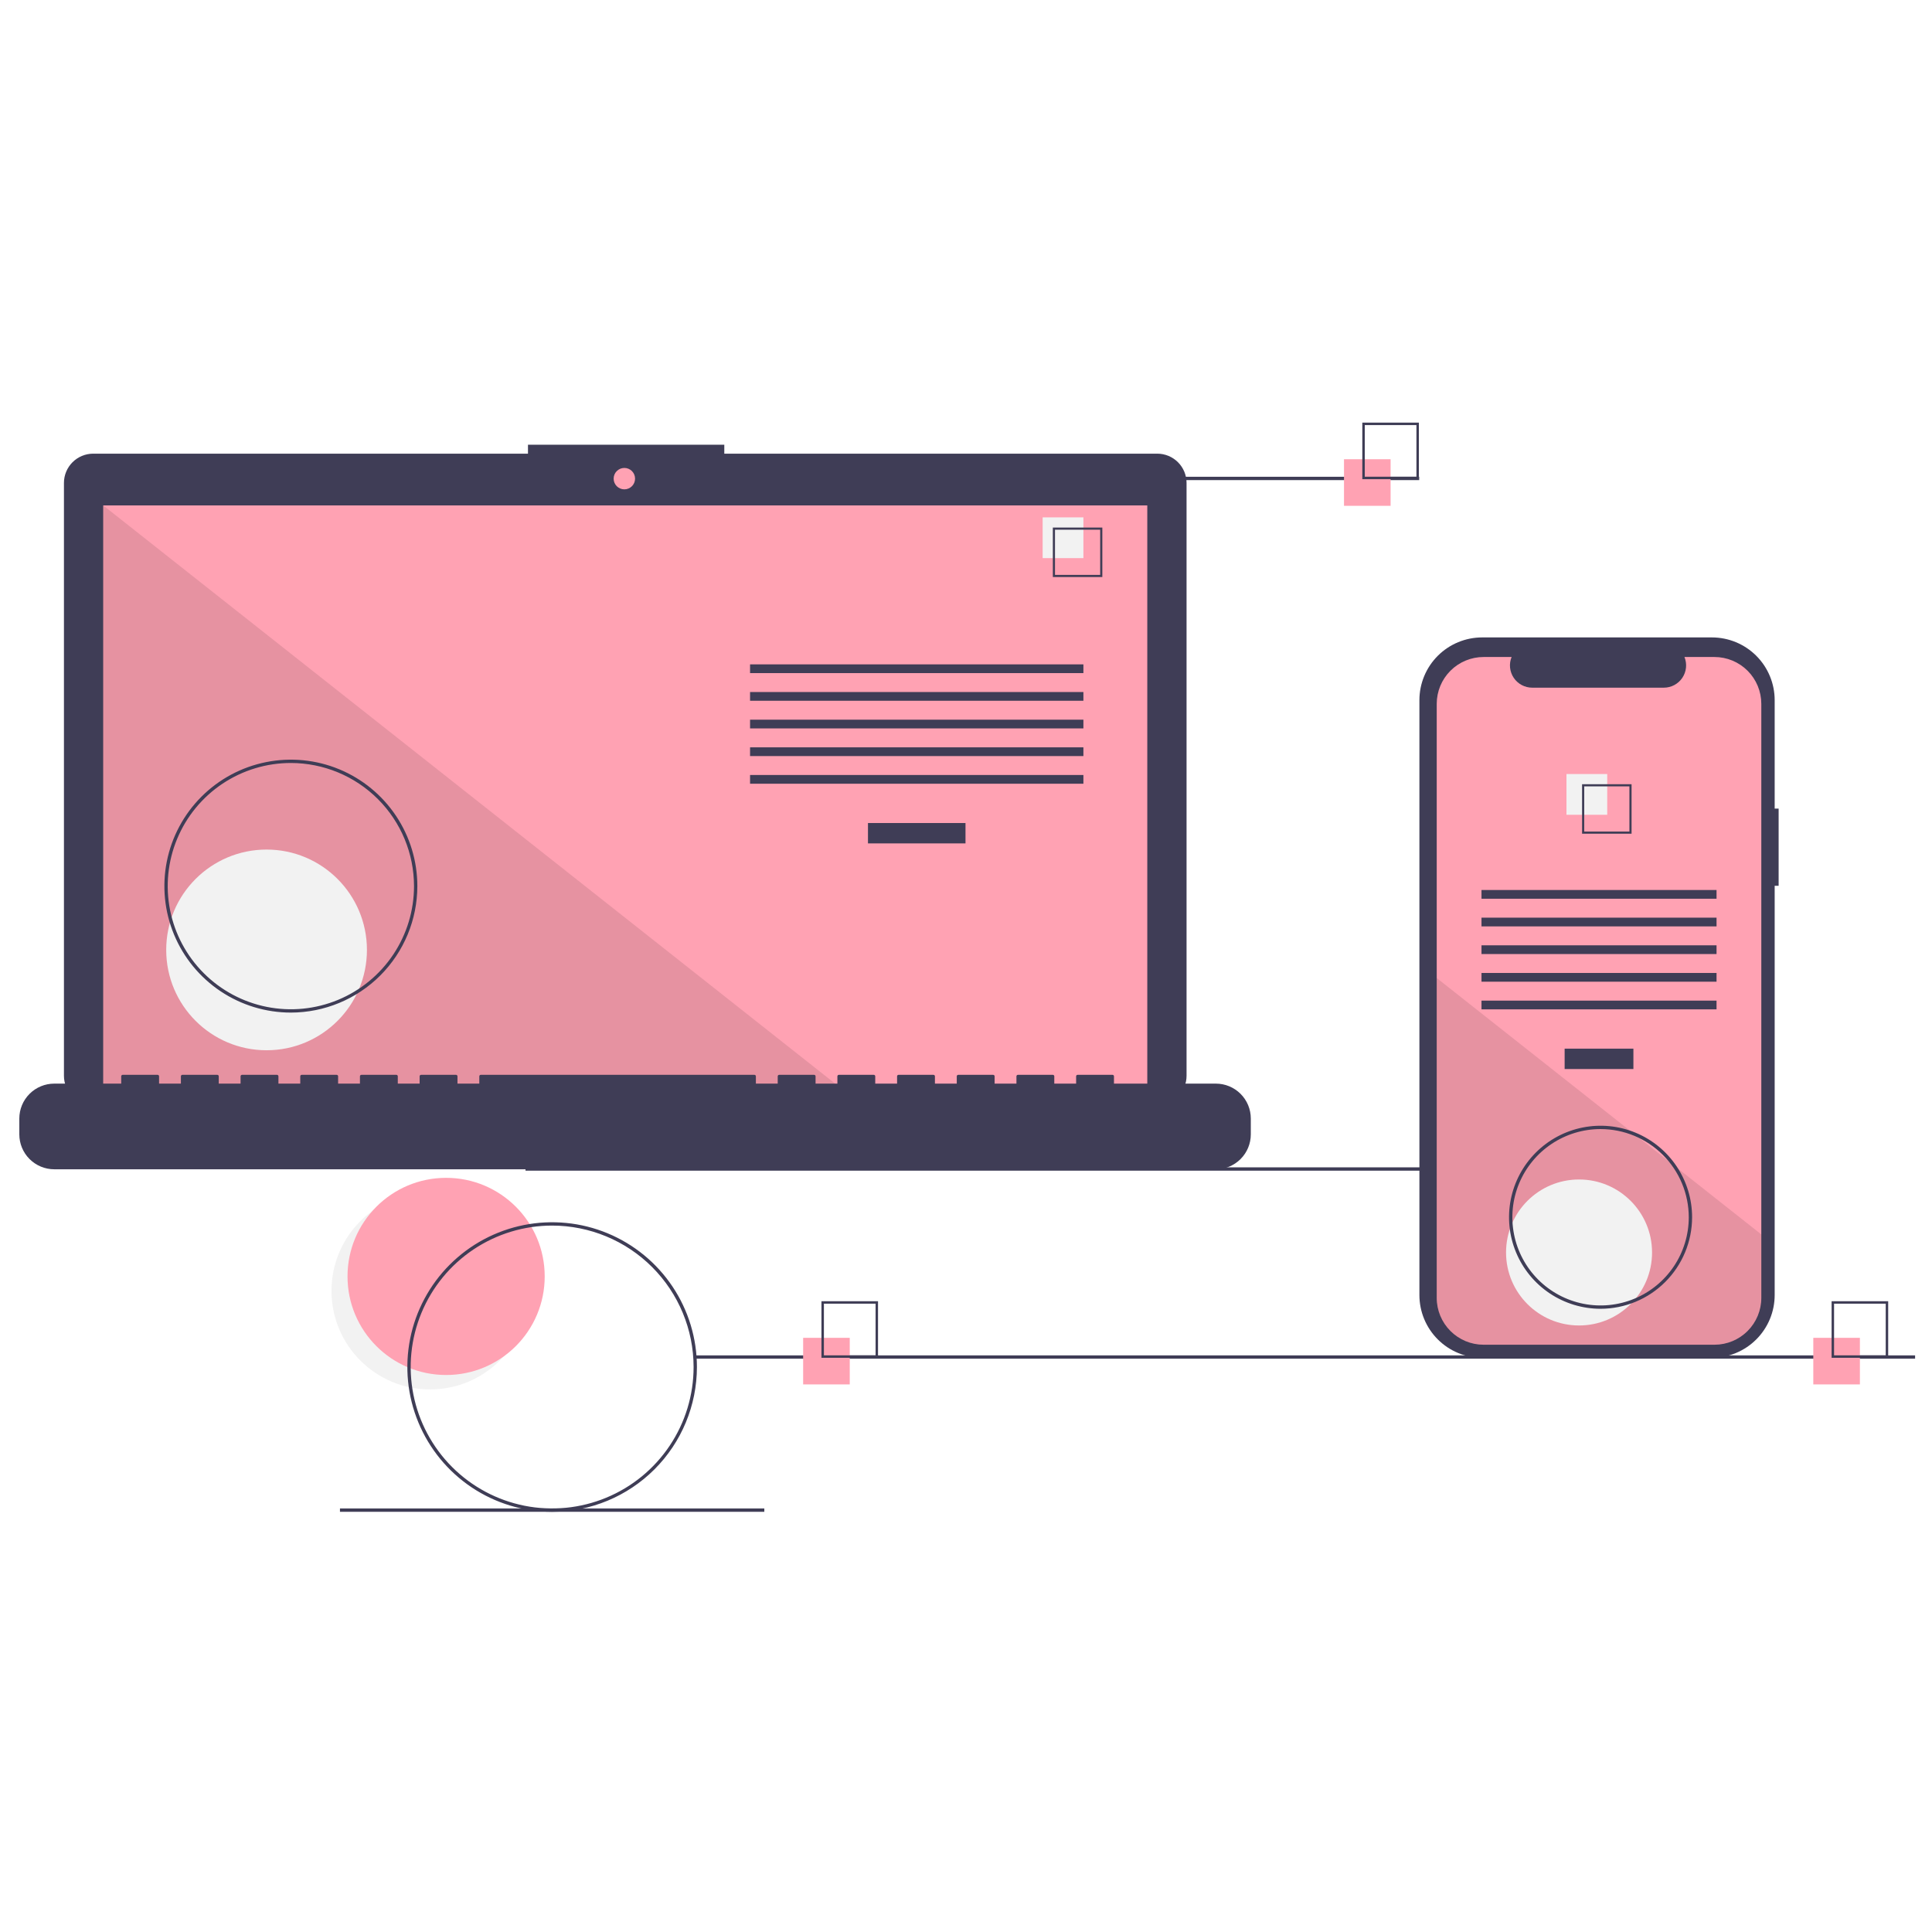
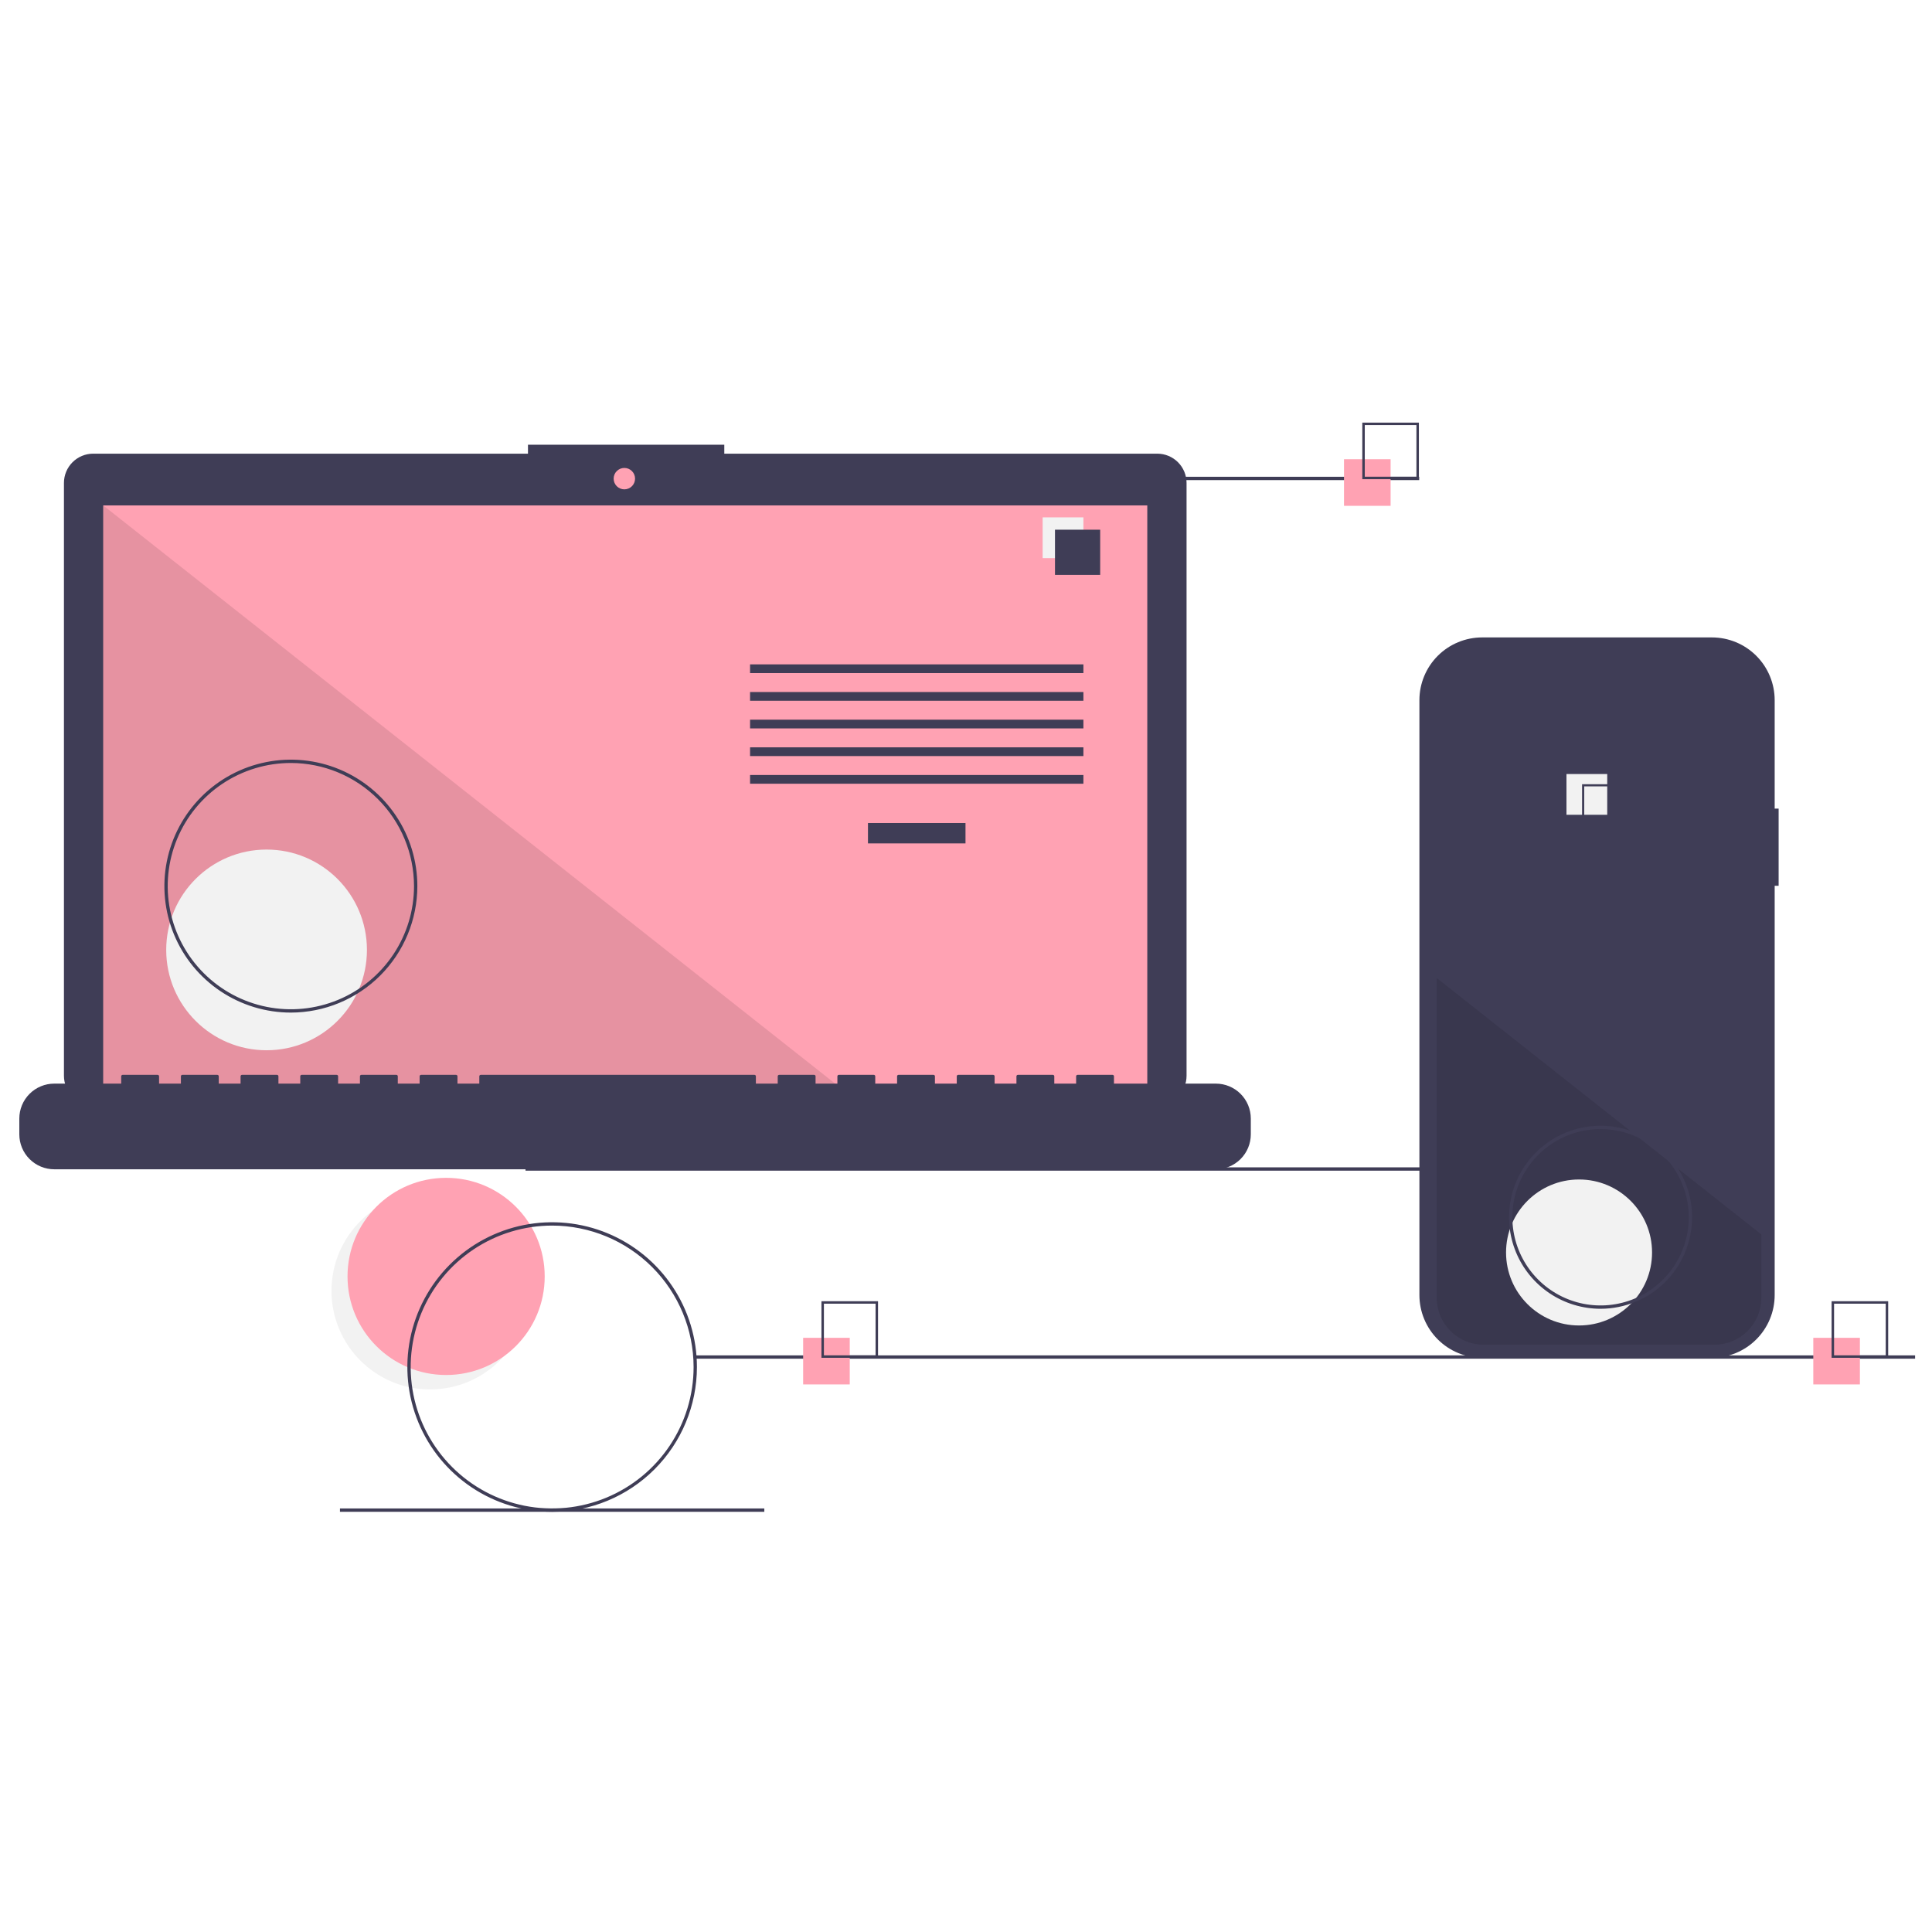
<svg xmlns="http://www.w3.org/2000/svg" width="800" height="800" viewBox="0 0 800 800" fill="none">
  <rect width="800" height="800" fill="white" />
  <g clip-path="url(#clip0_2_25)">
    <path d="M178.088 575.332C200.634 575.332 218.912 557.056 218.912 534.512C218.912 511.967 200.634 493.691 178.088 493.691C155.541 493.691 137.263 511.967 137.263 534.512C137.263 557.056 155.541 575.332 178.088 575.332Z" fill="#F2F2F2" />
    <path d="M184.726 569.358C207.273 569.358 225.55 551.082 225.55 528.538C225.55 505.993 207.273 487.718 184.726 487.718C162.179 487.718 143.901 505.993 143.901 528.538C143.901 551.082 162.179 569.358 184.726 569.358Z" fill="#FFA2B3" />
    <path d="M722.712 483.371H217.604V484.749H722.712V483.371Z" fill="#3F3D56" />
    <path d="M479.2 187.852H299.918V184.157H218.624V187.852H38.603C37.01 187.852 35.433 188.166 33.962 188.775C32.491 189.384 31.154 190.278 30.028 191.403C28.902 192.529 28.008 193.866 27.399 195.337C26.79 196.809 26.476 198.385 26.476 199.978V445.446C26.476 448.662 27.753 451.747 30.028 454.021C32.302 456.295 35.387 457.572 38.603 457.572H479.2C482.416 457.572 485.501 456.295 487.775 454.021C490.049 451.747 491.327 448.662 491.327 445.446V199.978C491.327 198.385 491.013 196.809 490.404 195.337C489.795 193.866 488.901 192.529 487.775 191.403C486.649 190.278 485.312 189.384 483.841 188.775C482.37 188.166 480.793 187.852 479.2 187.852Z" fill="#3F3D56" />
    <path d="M475.068 209.282H42.734V453.138H475.068V209.282Z" fill="#FFA2B3" />
    <path d="M258.532 202.631C260.981 202.631 262.966 200.646 262.966 198.197C262.966 195.749 260.981 193.764 258.532 193.764C256.083 193.764 254.098 195.749 254.098 198.197C254.098 200.646 256.083 202.631 258.532 202.631Z" fill="#FFA2B3" />
    <path opacity="0.1" d="M351.428 453.139H42.735V209.282L351.428 453.139Z" fill="black" />
    <path d="M110.382 434.891C133.333 434.891 151.939 416.287 151.939 393.337C151.939 370.388 133.333 351.784 110.382 351.784C87.43 351.784 68.825 370.388 68.825 393.337C68.825 416.287 87.43 434.891 110.382 434.891Z" fill="#F2F2F2" />
    <path d="M399.792 340.796H359.407V349.233H399.792V340.796Z" fill="#3F3D56" />
    <path d="M448.615 275.102H310.584V278.718H448.615V275.102Z" fill="#3F3D56" />
    <path d="M448.615 286.553H310.584V290.169H448.615V286.553Z" fill="#3F3D56" />
    <path d="M448.615 298.004H310.584V301.62H448.615V298.004Z" fill="#3F3D56" />
    <path d="M448.615 309.455H310.584V313.072H448.615V309.455Z" fill="#3F3D56" />
    <path d="M448.615 320.907H310.584V324.523H448.615V320.907Z" fill="#3F3D56" />
    <path d="M448.615 214.229H431.738V231.105H448.615V214.229Z" fill="#F2F2F2" />
-     <path d="M456.451 238.94H435.957V218.448H456.451V238.94ZM436.848 238.049H455.56V219.339H436.848V238.049Z" fill="#3F3D56" />
+     <path d="M456.451 238.94H435.957V218.448V238.94ZM436.848 238.049H455.56V219.339H436.848V238.049Z" fill="#3F3D56" />
    <path d="M503.466 448.705H461.273V445.665C461.273 445.586 461.258 445.508 461.227 445.434C461.197 445.361 461.153 445.295 461.097 445.239C461.041 445.183 460.974 445.139 460.901 445.108C460.828 445.078 460.75 445.062 460.67 445.062H446.204C446.125 445.062 446.047 445.078 445.974 445.108C445.9 445.139 445.834 445.183 445.778 445.239C445.722 445.295 445.678 445.361 445.647 445.434C445.617 445.508 445.601 445.586 445.601 445.665V448.705H436.56V445.665C436.56 445.586 436.545 445.508 436.514 445.434C436.484 445.361 436.44 445.295 436.384 445.239C436.328 445.183 436.261 445.139 436.188 445.108C436.115 445.078 436.037 445.062 435.957 445.062H421.491C421.412 445.062 421.334 445.078 421.26 445.108C421.187 445.139 421.121 445.183 421.065 445.239C421.009 445.295 420.965 445.361 420.934 445.434C420.904 445.508 420.888 445.586 420.888 445.665V448.705H411.847V445.665C411.847 445.586 411.831 445.508 411.801 445.434C411.771 445.361 411.727 445.295 411.671 445.239C411.615 445.183 411.548 445.139 411.475 445.108C411.402 445.078 411.323 445.062 411.244 445.062H396.778C396.699 445.062 396.621 445.078 396.548 445.108C396.474 445.139 396.408 445.183 396.352 445.239C396.296 445.295 396.252 445.361 396.221 445.434C396.191 445.508 396.175 445.586 396.175 445.665V448.705H387.134V445.665C387.134 445.586 387.118 445.508 387.088 445.434C387.058 445.361 387.013 445.295 386.957 445.239C386.902 445.183 386.835 445.139 386.762 445.108C386.689 445.078 386.61 445.062 386.531 445.062H372.065C371.986 445.062 371.908 445.078 371.834 445.108C371.761 445.139 371.695 445.183 371.639 445.239C371.583 445.295 371.539 445.361 371.508 445.434C371.478 445.508 371.462 445.586 371.462 445.665V448.705H362.421V445.665C362.421 445.586 362.405 445.508 362.375 445.434C362.345 445.361 362.3 445.295 362.244 445.239C362.189 445.183 362.122 445.139 362.049 445.108C361.976 445.078 361.897 445.062 361.818 445.062H347.352C347.273 445.062 347.195 445.078 347.121 445.108C347.048 445.139 346.982 445.183 346.926 445.239C346.87 445.295 346.825 445.361 346.795 445.434C346.765 445.508 346.749 445.586 346.749 445.665V448.705H337.708V445.665C337.708 445.586 337.692 445.508 337.662 445.434C337.632 445.361 337.587 445.295 337.531 445.239C337.475 445.183 337.409 445.139 337.336 445.108C337.263 445.078 337.184 445.062 337.105 445.062H322.639C322.56 445.062 322.482 445.078 322.408 445.108C322.335 445.139 322.269 445.183 322.213 445.239C322.157 445.295 322.112 445.361 322.082 445.434C322.052 445.508 322.036 445.586 322.036 445.665V448.705H312.995V445.665C312.995 445.586 312.979 445.508 312.949 445.434C312.919 445.361 312.874 445.295 312.818 445.239C312.762 445.183 312.696 445.139 312.623 445.108C312.55 445.078 312.471 445.062 312.392 445.062H199.074C198.995 445.062 198.916 445.078 198.843 445.108C198.77 445.139 198.704 445.183 198.648 445.239C198.592 445.295 198.547 445.361 198.517 445.434C198.487 445.508 198.471 445.586 198.471 445.665V448.705H189.43V445.665C189.43 445.586 189.414 445.508 189.384 445.434C189.354 445.361 189.309 445.295 189.253 445.239C189.197 445.183 189.131 445.139 189.058 445.108C188.985 445.078 188.906 445.062 188.827 445.062H174.361C174.282 445.062 174.203 445.078 174.13 445.108C174.057 445.139 173.991 445.183 173.935 445.239C173.879 445.295 173.834 445.361 173.804 445.434C173.774 445.508 173.758 445.586 173.758 445.665V448.705H164.717V445.665C164.717 445.586 164.701 445.508 164.671 445.434C164.641 445.361 164.596 445.295 164.54 445.239C164.484 445.183 164.418 445.139 164.345 445.108C164.272 445.078 164.193 445.062 164.114 445.062H149.648C149.569 445.062 149.49 445.078 149.417 445.108C149.344 445.139 149.278 445.183 149.222 445.239C149.166 445.295 149.121 445.361 149.091 445.434C149.061 445.508 149.045 445.586 149.045 445.665V448.705H140.004V445.665C140.004 445.586 139.988 445.508 139.958 445.434C139.928 445.361 139.883 445.295 139.827 445.239C139.771 445.183 139.705 445.139 139.632 445.108C139.559 445.078 139.48 445.062 139.401 445.062H124.935C124.856 445.062 124.777 445.078 124.704 445.108C124.631 445.139 124.565 445.183 124.509 445.239C124.453 445.295 124.408 445.361 124.378 445.434C124.348 445.508 124.332 445.586 124.332 445.665V448.705H115.291V445.665C115.291 445.586 115.275 445.508 115.245 445.434C115.215 445.361 115.17 445.295 115.114 445.239C115.058 445.183 114.992 445.139 114.919 445.108C114.846 445.078 114.767 445.062 114.688 445.062H100.222C100.143 445.062 100.064 445.078 99.991 445.108C99.918 445.139 99.852 445.183 99.796 445.239C99.74 445.295 99.695 445.361 99.665 445.434C99.635 445.508 99.619 445.586 99.619 445.665V448.705H90.578V445.665C90.578 445.586 90.562 445.508 90.532 445.434C90.501 445.361 90.457 445.295 90.401 445.239C90.345 445.183 90.279 445.139 90.206 445.108C90.132 445.078 90.054 445.062 89.975 445.062H75.509C75.43 445.062 75.351 445.078 75.278 445.108C75.205 445.139 75.138 445.183 75.082 445.239C75.027 445.295 74.982 445.361 74.952 445.434C74.922 445.508 74.906 445.586 74.906 445.665V448.705H65.865V445.665C65.865 445.586 65.849 445.508 65.819 445.434C65.788 445.361 65.744 445.295 65.688 445.239C65.632 445.183 65.566 445.139 65.493 445.108C65.419 445.078 65.341 445.062 65.262 445.062H50.796C50.717 445.062 50.638 445.078 50.565 445.108C50.492 445.139 50.425 445.183 50.37 445.239C50.313 445.295 50.269 445.361 50.239 445.434C50.209 445.508 50.193 445.586 50.193 445.665V448.705H22.466C18.63 448.705 14.95 450.229 12.237 452.941C9.524 455.654 8 459.333 8 463.169V469.71C8 473.546 9.524 477.226 12.237 479.938C14.95 482.651 18.63 484.175 22.466 484.175H503.466C507.303 484.175 510.982 482.651 513.695 479.938C516.408 477.226 517.932 473.546 517.932 469.71V463.169C517.932 459.333 516.408 455.654 513.695 452.941C510.982 450.229 507.303 448.705 503.466 448.705Z" fill="#3F3D56" />
    <path d="M120.441 419.291C110.083 419.291 99.957 416.22 91.345 410.466C82.733 404.712 76.02 396.533 72.056 386.964C68.092 377.396 67.055 366.867 69.076 356.709C71.097 346.55 76.085 337.22 83.409 329.896C90.733 322.573 100.065 317.585 110.224 315.565C120.383 313.544 130.913 314.581 140.483 318.545C150.052 322.508 158.232 329.22 163.986 337.832C169.741 346.443 172.812 356.568 172.812 366.925C172.797 380.808 167.274 394.119 157.456 403.936C147.638 413.753 134.326 419.275 120.441 419.291ZM120.441 315.936C110.356 315.936 100.496 318.927 92.111 324.529C83.725 330.132 77.189 338.095 73.329 347.412C69.47 356.729 68.46 366.981 70.428 376.872C72.395 386.763 77.252 395.848 84.383 402.979C91.515 410.11 100.601 414.966 110.493 416.933C120.384 418.901 130.637 417.891 139.955 414.032C149.273 410.172 157.237 403.637 162.84 395.252C168.444 386.867 171.434 377.009 171.434 366.925C171.419 353.406 166.042 340.446 156.482 330.887C146.922 321.329 133.961 315.952 120.441 315.936Z" fill="#3F3D56" />
    <path d="M587.649 197.423H411.929V198.801H587.649V197.423Z" fill="#3F3D56" />
    <path d="M793 561.231H287.892V562.609H793V561.231Z" fill="#3F3D56" />
    <path d="M316.489 624.622H140.77V626H316.489V624.622Z" fill="#3F3D56" />
    <path d="M351.86 553.967H332.565V573.259H351.86V553.967Z" fill="#FFA2B3" />
    <path d="M363.574 562.235H340.145V538.808H363.574V562.235ZM341.164 561.216H362.556V539.826H341.164V561.216Z" fill="#3F3D56" />
    <path d="M575.816 190.159H556.522V209.452H575.816V190.159Z" fill="#FFA2B3" />
    <path d="M587.531 198.427H564.102V175H587.531V198.427ZM565.121 197.408H586.513V176.019H565.121V197.408Z" fill="#3F3D56" />
    <path d="M770.142 553.967H750.847V573.259H770.142V553.967Z" fill="#FFA2B3" />
    <path d="M781.857 562.235H758.427V538.808H781.857V562.235ZM759.446 561.216H780.838V539.826H759.446V561.216Z" fill="#3F3D56" />
    <path d="M736.494 334.826H734.855V289.928C734.855 286.515 734.183 283.136 732.877 279.984C731.571 276.831 729.657 273.966 727.243 271.553C724.83 269.14 721.965 267.226 718.812 265.92C715.659 264.614 712.28 263.942 708.867 263.942H613.734C610.322 263.942 606.942 264.614 603.789 265.92C600.636 267.226 597.771 269.14 595.358 271.553C592.944 273.966 591.03 276.831 589.724 279.984C588.418 283.136 587.746 286.515 587.746 289.928V536.243C587.746 539.656 588.418 543.035 589.724 546.188C591.03 549.341 592.944 552.205 595.358 554.618C597.771 557.031 600.636 558.945 603.789 560.251C606.942 561.557 610.322 562.229 613.734 562.229H708.867C712.28 562.229 715.659 561.557 718.812 560.251C721.965 558.945 724.83 557.031 727.243 554.618C729.657 552.205 731.571 549.341 732.877 546.188C734.183 543.035 734.855 539.656 734.855 536.243V366.786H736.494V334.826Z" fill="#3F3D56" />
-     <path d="M729.321 291.455V537.411C729.322 542.558 727.278 547.495 723.639 551.135C719.999 554.775 715.063 556.82 709.916 556.821H614.324C609.177 556.82 604.241 554.775 600.601 551.135C596.962 547.495 594.918 542.558 594.919 537.411V291.455C594.92 286.309 596.964 281.374 600.603 277.736C604.242 274.097 609.178 272.053 614.324 272.052H625.922C625.351 273.452 625.133 274.971 625.288 276.474C625.442 277.978 625.964 279.421 626.808 280.676C627.651 281.93 628.79 282.958 630.125 283.669C631.459 284.379 632.948 284.751 634.46 284.751H688.96C690.472 284.751 691.961 284.379 693.295 283.669C694.63 282.958 695.769 281.93 696.612 280.676C697.456 279.421 697.978 277.978 698.132 276.474C698.287 274.971 698.069 273.452 697.498 272.052H709.916C715.062 272.053 719.998 274.097 723.637 277.736C727.276 281.374 729.32 286.309 729.321 291.455Z" fill="#FFA2B3" />
    <path d="M676.358 434.225H647.882V442.663H676.358V434.225Z" fill="#3F3D56" />
    <path d="M710.784 368.531H613.456V372.147H710.784V368.531Z" fill="#3F3D56" />
    <path d="M710.784 379.983H613.456V383.599H710.784V379.983Z" fill="#3F3D56" />
    <path d="M710.784 391.434H613.456V395.05H710.784V391.434Z" fill="#3F3D56" />
    <path d="M710.784 402.885H613.456V406.501H710.784V402.885Z" fill="#3F3D56" />
    <path d="M710.784 414.336H613.456V417.952H710.784V414.336Z" fill="#3F3D56" />
    <path d="M665.52 320.509H648.643V337.384H665.52V320.509Z" fill="#F2F2F2" />
    <path d="M655.104 324.729V345.22H675.597V324.729H655.104ZM674.708 344.331H655.992V325.617H674.708V344.331Z" fill="#3F3D56" />
    <path opacity="0.1" d="M729.321 511.146V537.411C729.322 542.558 727.278 547.495 723.639 551.135C719.999 554.775 715.063 556.82 709.916 556.821H614.324C609.177 556.82 604.241 554.775 600.601 551.135C596.962 547.495 594.918 542.558 594.919 537.411V404.973L675.454 468.591L676.832 469.68L691.813 481.51L693.212 482.62L729.321 511.146Z" fill="black" />
    <path d="M653.851 548.85C670.546 548.85 684.08 535.318 684.08 518.624C684.08 501.931 670.546 488.398 653.851 488.398C637.156 488.398 623.622 501.931 623.622 518.624C623.622 535.318 637.156 548.85 653.851 548.85Z" fill="#F2F2F2" />
    <path d="M228.629 626C216.772 626 205.181 622.484 195.322 615.897C185.463 609.31 177.779 599.948 173.241 588.995C168.704 578.041 167.517 565.988 169.83 554.36C172.143 542.731 177.853 532.05 186.237 523.666C194.622 515.283 205.304 509.574 216.933 507.261C228.563 504.948 240.617 506.135 251.572 510.672C262.526 515.209 271.89 522.892 278.477 532.75C285.065 542.608 288.581 554.198 288.581 566.054C288.563 581.947 282.241 597.184 271.002 608.423C259.762 619.661 244.524 625.982 228.629 626ZM228.629 507.487C217.045 507.487 205.72 510.922 196.088 517.357C186.455 523.793 178.948 532.94 174.515 543.642C170.081 554.343 168.921 566.119 171.182 577.48C173.442 588.841 179.02 599.277 187.212 607.468C195.403 615.659 205.84 621.237 217.202 623.497C228.564 625.756 240.341 624.597 251.044 620.164C261.747 615.731 270.895 608.224 277.331 598.593C283.767 588.961 287.203 577.638 287.203 566.054C287.185 550.527 281.008 535.64 270.028 524.66C259.047 513.681 244.159 507.504 228.629 507.487Z" fill="#3F3D56" />
    <path d="M662.761 541.938C655.265 541.938 647.937 539.716 641.705 535.552C635.472 531.387 630.614 525.469 627.746 518.544C624.877 511.619 624.126 504 625.589 496.648C627.051 489.297 630.661 482.545 635.961 477.245C641.262 471.945 648.015 468.335 655.367 466.873C662.719 465.411 670.339 466.161 677.265 469.03C684.19 471.898 690.109 476.755 694.274 482.987C698.438 489.22 700.661 496.546 700.661 504.042C700.65 514.089 696.653 523.722 689.548 530.826C682.443 537.931 672.809 541.927 662.761 541.938ZM662.761 467.523C655.538 467.523 648.476 469.665 642.47 473.678C636.464 477.69 631.783 483.394 629.019 490.067C626.255 496.74 625.531 504.082 626.94 511.166C628.35 518.25 631.828 524.757 636.936 529.864C642.044 534.971 648.551 538.45 655.636 539.859C662.72 541.268 670.064 540.544 676.737 537.78C683.411 535.016 689.115 530.336 693.128 524.33C697.141 518.325 699.283 511.264 699.283 504.042C699.272 494.36 695.421 485.077 688.574 478.231C681.727 471.385 672.444 467.534 662.761 467.523Z" fill="#3F3D56" />
  </g>
  <defs>
    <clipPath id="clip0_2_25">
      <rect width="785" height="451" fill="white" transform="translate(8 175)" />
    </clipPath>
  </defs>
</svg>